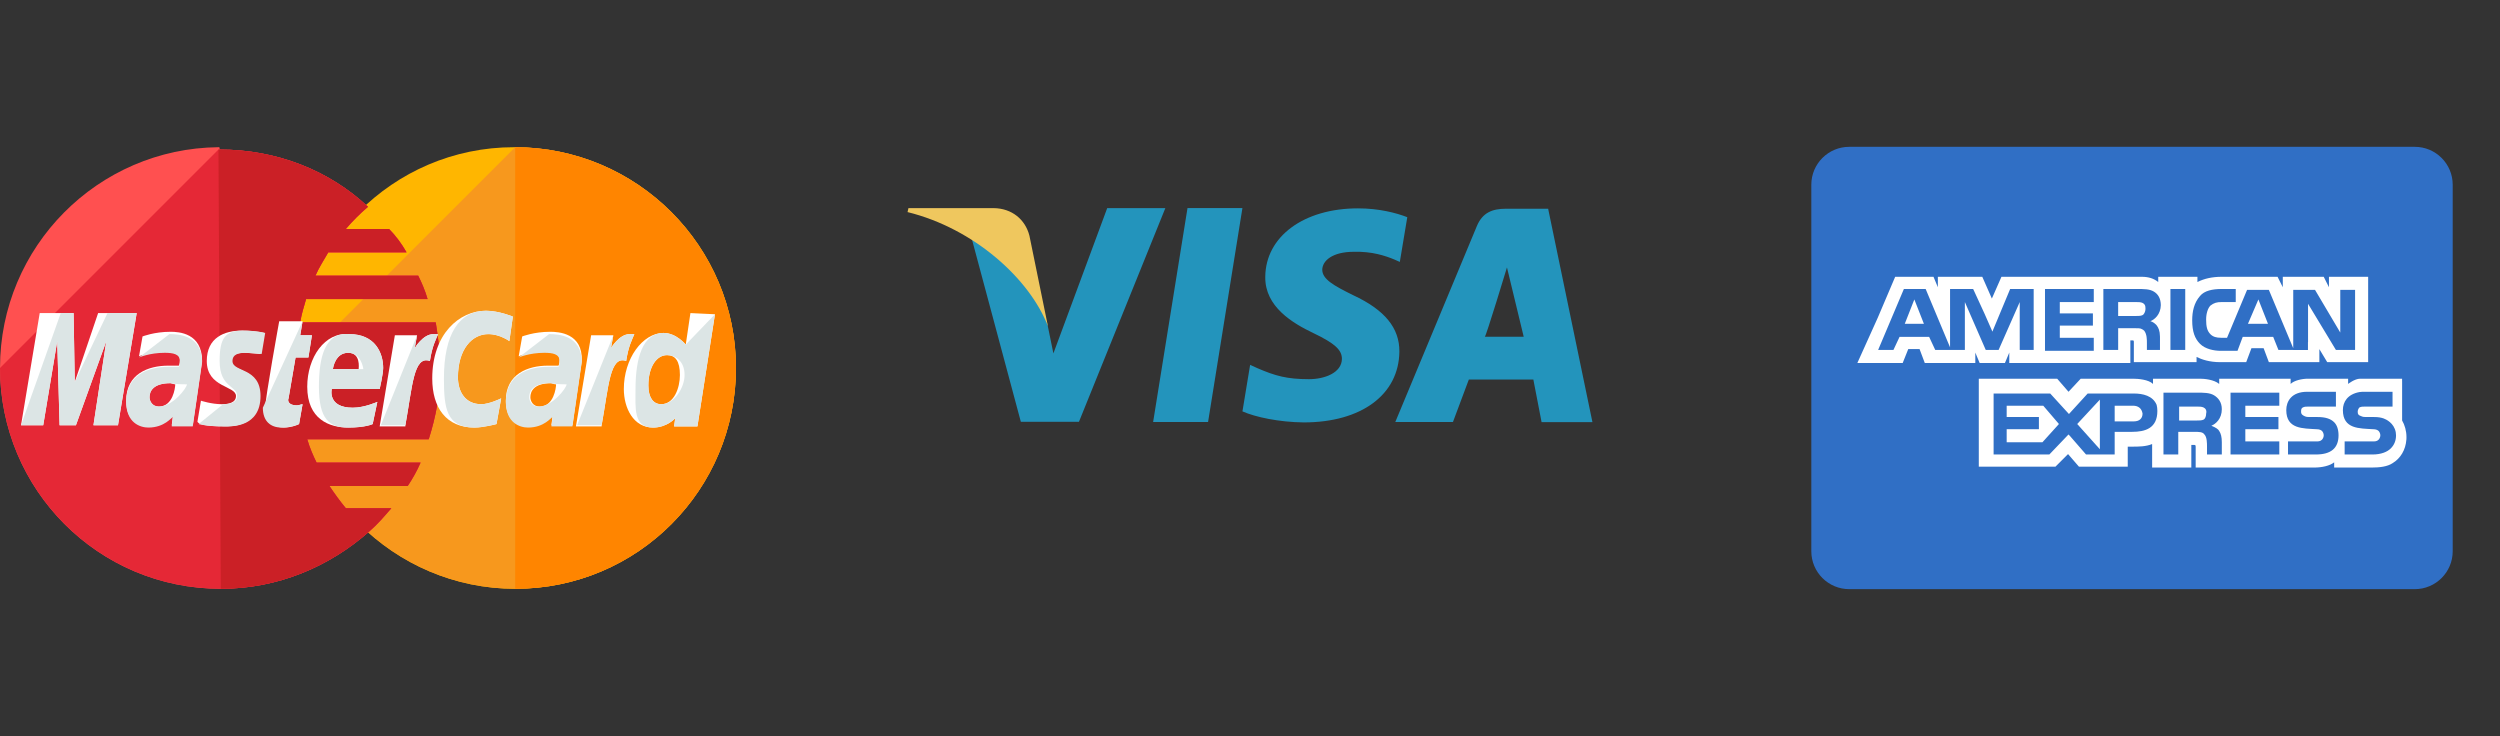
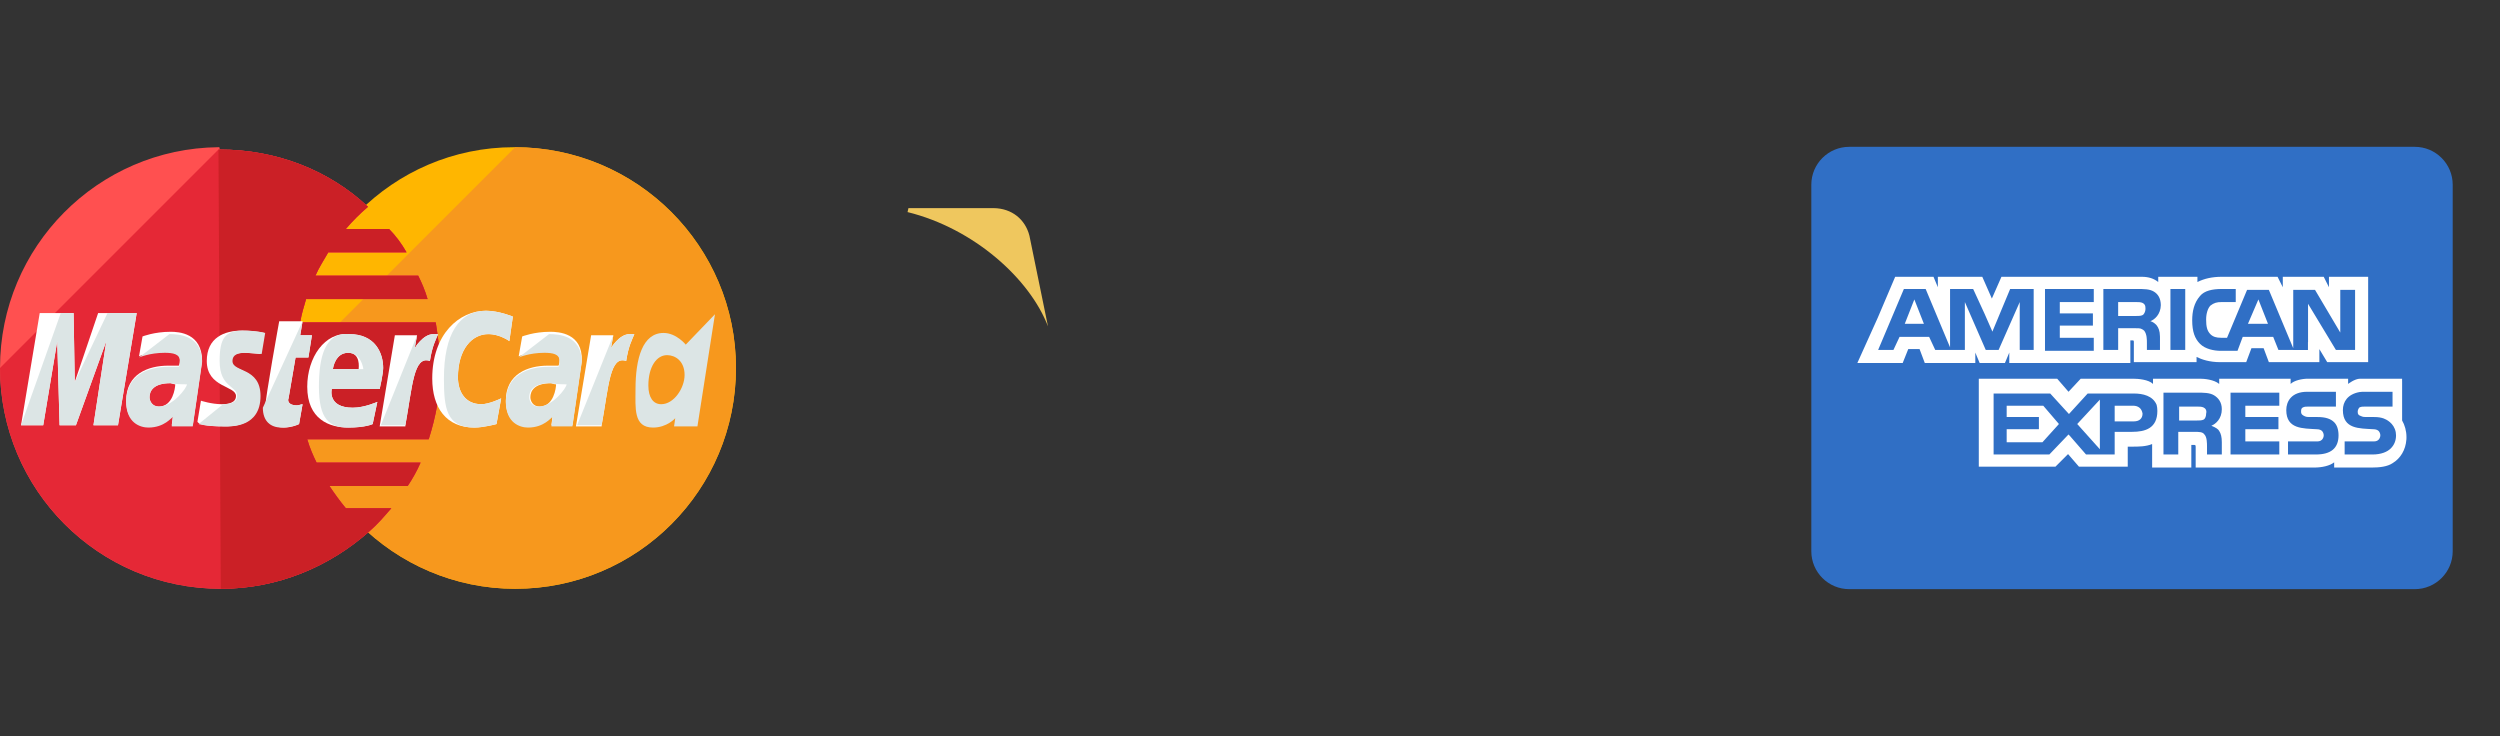
<svg xmlns="http://www.w3.org/2000/svg" width="1712" height="504" viewBox="0 0 1712 504" fill="none">
  <rect x="0" y="0" width="1712" height="504" fill="#333333" stroke="none" />
  <path d="M504 252.001C504 335.201 436.8 403.201 352.8 403.201C269.6 403.201 201.6 335.201 201.6 252.001C201.6 168.801 268.8 100.801 352 100.801C436.8 100.801 504 168.801 504 252.001Z" fill="#FFB600" />
  <path d="M352.8 100.801C436 100.801 504 168.801 504 252.001C504 335.201 436.8 403.201 352.8 403.201C269.6 403.201 201.6 335.201 201.6 252.001" fill="#F7981D" />
-   <path d="M352.801 100.801C436.001 100.801 504.001 168.801 504.001 252.001C504.001 335.201 436.801 403.201 352.801 403.201" fill="#FF8500" />
  <path d="M149.6 100.801C67.2 101.601 0 168.801 0 252.001C0 335.201 67.2 403.201 151.2 403.201C190.4 403.201 225.6 388.001 252.8 364.001C258.4 359.201 263.2 353.601 268 348.001H236.8C232.8 343.201 228.8 337.601 225.6 332.801H279.2C282.4 328.001 285.6 322.401 288 316.801H216.8C214.4 312.001 212 306.401 210.4 300.801H293.6C298.4 285.601 301.6 269.601 301.6 252.801C301.6 241.601 300 231.201 298.4 220.801H205.6C206.4 215.201 208 210.401 209.6 204.801H292.8C291.2 199.201 288.8 193.601 286.4 188.801H216C218.4 183.201 221.6 178.401 224.8 172.801H278.4C275.2 167.201 271.2 161.601 266.4 156.801H236.8C241.6 151.201 246.4 146.401 252 141.601C225.6 116.801 189.6 102.401 150.4 102.401C150.4 100.801 150.4 100.801 149.6 100.801Z" fill="#FF5050" />
  <path d="M0 252C0 335.2 67.2 403.2 151.2 403.2C190.4 403.2 225.6 388 252.8 364C258.4 359.2 263.2 353.6 268 348H236.8C232.8 343.2 228.8 337.6 225.6 332.8H279.2C282.4 328 285.6 322.4 288 316.8H216.8C214.4 312 212 306.4 210.4 300.8H293.6C298.4 285.6 301.6 269.6 301.6 252.8C301.6 241.6 300 231.2 298.4 220.8H205.6C206.4 215.2 208 210.4 209.6 204.8H292.8C291.2 199.2 288.8 193.6 286.4 188.8H216C218.4 183.2 221.6 178.4 224.8 172.8H278.4C275.2 167.2 271.2 161.6 266.4 156.8H236.8C241.6 151.2 246.4 146.4 252 141.6C225.6 116.8 189.6 102.4 150.4 102.4H149.6" fill="#E52836" />
  <path d="M151.2 403.2C190.4 403.2 225.6 388 252.8 364C258.4 359.2 263.2 353.6 268 348H236.8C232.8 343.2 228.8 337.6 225.6 332.8H279.2C282.4 328 285.6 322.4 288 316.8H216.8C214.4 312 212 306.4 210.4 300.8H293.6C298.4 285.6 301.6 269.6 301.6 252.8C301.6 241.6 300 231.2 298.4 220.8H205.6C206.4 215.2 208 210.4 209.6 204.8H292.8C291.2 199.2 288.8 193.6 286.4 188.8H216C218.4 183.2 221.6 178.4 224.8 172.8H278.4C275.2 167.2 271.2 161.6 266.4 156.8H236.8C241.6 151.2 246.4 146.4 252 141.6C225.6 116.8 189.6 102.4 150.4 102.4H149.6" fill="#CB2026" />
  <path d="M204.8 290.4L207.2 276.8C206.4 276.8 204.8 277.6 203.2 277.6C197.6 277.6 196.8 274.4 197.6 272.8L202.4 244.8H211.2L213.6 229.6H205.6L207.2 220H191.2C191.2 220 181.6 272.8 181.6 279.2C181.6 288.8 187.2 292.8 194.4 292.8C199.2 292.8 203.2 291.2 204.8 290.4Z" fill="white" />
  <path d="M210.4 264.8C210.4 287.2 225.6 292.8 238.4 292.8C250.4 292.8 255.2 290.4 255.2 290.4L258.4 275.2C258.4 275.2 249.6 279.2 241.6 279.2C224 279.2 227.2 266.4 227.2 266.4H260C260 266.4 262.4 256 262.4 252C262.4 241.6 256.8 228.8 239.2 228.8C222.4 227.2 210.4 244.8 210.4 264.8ZM238.4 241.6C247.2 241.6 245.6 252 245.6 252.8H228C228 252 229.6 241.6 238.4 241.6Z" fill="white" />
  <path d="M340 290.401L343.2 272.801C343.2 272.801 335.2 276.801 329.6 276.801C318.4 276.801 313.6 268.001 313.6 258.401C313.6 239.201 323.2 228.801 334.4 228.801C342.4 228.801 348.8 233.601 348.8 233.601L351.2 216.801C351.2 216.801 341.6 212.801 332.8 212.801C314.4 212.801 296 228.801 296 259.201C296 279.201 305.6 292.801 324.8 292.801C331.2 292.801 340 290.401 340 290.401Z" fill="white" />
  <path d="M116.8 227.201C105.6 227.201 97.6 230.401 97.6 230.401L95.2 244.001C95.2 244.001 102.4 240.801 112.8 240.801C118.4 240.801 123.2 241.601 123.2 246.401C123.2 249.601 122.4 250.401 122.4 250.401C122.4 250.401 117.6 250.401 115.2 250.401C101.6 250.401 86.4 256.001 86.4 274.401C86.4 288.801 96 292.001 101.6 292.001C112.8 292.001 117.6 284.801 118.4 284.801L117.6 291.201H132L138.4 247.201C138.4 228.001 122.4 227.201 116.8 227.201ZM120 263.201C120 265.601 118.4 278.401 108.8 278.401C104 278.401 102.4 274.401 102.4 272.001C102.4 268.001 104.8 262.401 116.8 262.401C119.2 263.201 120 263.201 120 263.201Z" fill="white" />
  <path d="M153.601 292C157.601 292 177.601 292.8 177.601 271.2C177.601 251.2 158.401 255.2 158.401 247.2C158.401 243.2 161.601 241.6 167.201 241.6C169.601 241.6 178.401 242.4 178.401 242.4L180.801 228C180.801 228 175.201 226.4 165.601 226.4C153.601 226.4 141.601 231.2 141.601 247.2C141.601 265.6 161.601 264 161.601 271.2C161.601 276 156.001 276.8 152.001 276.8C144.801 276.8 137.601 274.4 137.601 274.4L135.201 288.8C136.001 290.4 140.001 292 153.601 292Z" fill="white" />
-   <path d="M472.801 214.4L469.601 236C469.601 236 463.201 228 454.401 228C440.001 228 427.201 245.6 427.201 266.4C427.201 279.2 433.601 292.8 447.201 292.8C456.801 292.8 462.401 286.4 462.401 286.4L461.601 292H477.601L489.601 215.2L472.801 214.4ZM465.601 256.8C465.601 265.6 461.601 276.8 452.801 276.8C447.201 276.8 444.001 272 444.001 264C444.001 251.2 449.601 243.2 456.801 243.2C462.401 243.2 465.601 247.2 465.601 256.8Z" fill="white" />
  <path d="M29.6 291.2L39.2 233.6L40.8 291.2H52L72.8 233.6L64 291.2H80.8L93.6 214.4H67.2L51.2 261.6L50.4 214.4H27.2L14.4 291.2H29.6Z" fill="white" />
  <path d="M277.6 291.201C282.4 264.801 283.2 243.201 294.4 247.201C296 236.801 298.4 232.801 300 228.801C300 228.801 299.2 228.801 296.8 228.801C289.6 228.801 284 238.401 284 238.401L285.6 229.601H270.4L260 292.001H277.6V291.201Z" fill="white" />
  <path d="M376.8 227.201C365.6 227.201 357.6 230.401 357.6 230.401L355.2 244.001C355.2 244.001 362.4 240.801 372.8 240.801C378.4 240.801 383.2 241.601 383.2 246.401C383.2 249.601 382.4 250.401 382.4 250.401C382.4 250.401 377.6 250.401 375.2 250.401C361.6 250.401 346.4 256.001 346.4 274.401C346.4 288.801 356 292.001 361.6 292.001C372.8 292.001 377.6 284.801 378.4 284.801L377.6 291.201H392L398.4 247.201C399.2 228.001 382.4 227.201 376.8 227.201ZM380.8 263.201C380.8 265.601 379.2 278.401 369.6 278.401C364.8 278.401 363.2 274.401 363.2 272.001C363.2 268.001 365.6 262.401 377.6 262.401C380 263.201 380 263.201 380.8 263.201Z" fill="white" />
  <path d="M412 291.201C416.8 264.801 417.6 243.201 428.8 247.201C430.4 236.801 432.8 232.801 434.4 228.801C434.4 228.801 433.6 228.801 431.2 228.801C424 228.801 418.4 238.401 418.4 238.401L420 229.601H404.8L394.4 292.001H412V291.201Z" fill="white" />
  <path d="M180 279.2C180 288.8 185.6 292.8 192.8 292.8C198.4 292.8 203.2 291.2 204.8 290.4L207.2 276.8C206.4 276.8 204.8 277.6 203.2 277.6C197.6 277.6 196.8 274.4 197.6 272.8L202.4 244.8H211.2L213.6 229.6H205.6L207.2 220" fill="#DCE5E5" />
  <path d="M218.4 264.8C218.4 287.2 225.6 292.8 238.4 292.8C250.4 292.8 255.2 290.4 255.2 290.4L258.4 275.2C258.4 275.2 249.6 279.2 241.6 279.2C224 279.2 227.2 266.4 227.2 266.4H260C260 266.4 262.4 256 262.4 252C262.4 241.6 256.8 228.8 239.2 228.8C222.4 227.2 218.4 244.8 218.4 264.8ZM238.4 241.6C247.2 241.6 248.8 252 248.8 252.8H228C228 252 229.6 241.6 238.4 241.6Z" fill="#DCE5E5" />
  <path d="M340 290.401L343.2 272.801C343.2 272.801 335.2 276.801 329.6 276.801C318.4 276.801 313.6 268.001 313.6 258.401C313.6 239.201 323.2 228.801 334.4 228.801C342.4 228.801 348.8 233.601 348.8 233.601L351.2 216.801C351.2 216.801 341.6 212.801 332.8 212.801C314.4 212.801 304 228.801 304 259.201C304 279.201 305.6 292.801 324.8 292.801C331.2 292.801 340 290.401 340 290.401Z" fill="#DCE5E5" />
  <path d="M95.2 244.801C95.2 244.801 102.4 241.601 112.8 241.601C118.4 241.601 123.2 242.401 123.2 247.201C123.2 250.401 122.4 251.201 122.4 251.201C122.4 251.201 117.6 251.201 115.2 251.201C101.6 251.201 86.4 256.801 86.4 275.201C86.4 289.601 96 292.801 101.6 292.801C112.8 292.801 117.6 285.601 118.4 285.601L117.6 292.001H132L138.4 248.001C138.4 229.601 122.4 228.801 116 228.801M128 263.201C128 265.601 118.4 278.401 108.8 278.401C104 278.401 102.4 274.401 102.4 272.001C102.4 268.001 104.8 262.401 116.8 262.401C119.2 263.201 128 263.201 128 263.201Z" fill="#DCE5E5" />
  <path d="M136 290.4C136 290.4 140.8 292 154.4 292C158.4 292 178.4 292.8 178.4 271.2C178.4 251.2 159.2 255.2 159.2 247.2C159.2 243.2 162.4 241.6 168 241.6C170.4 241.6 179.2 242.4 179.2 242.4L181.6 228C181.6 228 176 226.4 166.4 226.4C154.4 226.4 150.4 231.2 150.4 247.2C150.4 265.6 162.4 264 162.4 271.2C162.4 276 156.8 276.8 152.8 276.8" fill="#DCE5E5" />
  <path d="M469.601 236.001C469.601 236.001 463.201 228.001 454.401 228.001C440.001 228.001 435.201 245.601 435.201 266.401C435.201 279.201 433.601 292.801 447.201 292.801C456.801 292.801 462.401 286.401 462.401 286.401L461.601 292.001H477.601L489.601 215.201M468.801 256.801C468.801 265.601 461.601 276.801 452.801 276.801C447.201 276.801 444.001 272.001 444.001 264.001C444.001 251.201 449.601 243.201 456.801 243.201C462.401 243.201 468.801 247.201 468.801 256.801Z" fill="#DCE5E5" />
  <path d="M29.6 291.2L39.2 233.6L40.8 291.2H52L72.8 233.6L64 291.2H80.8L93.6 214.4H73.6L51.2 261.6L50.4 214.4H41.6L14.4 291.2H29.6Z" fill="#DCE5E5" />
  <path d="M260.801 291.201H277.601C282.401 264.801 283.201 243.201 294.401 247.201C296.001 236.801 298.401 232.801 300.001 228.801C300.001 228.801 299.201 228.801 296.801 228.801C289.601 228.801 284.001 238.401 284.001 238.401L285.601 229.601" fill="#DCE5E5" />
  <path d="M355.2 244.801C355.2 244.801 362.4 241.601 372.8 241.601C378.4 241.601 383.2 242.401 383.2 247.201C383.2 250.401 382.4 251.201 382.4 251.201C382.4 251.201 377.6 251.201 375.2 251.201C361.6 251.201 346.4 256.801 346.4 275.201C346.4 289.601 356 292.801 361.6 292.801C372.8 292.801 377.6 285.601 378.4 285.601L377.6 292.001H392L398.4 248.001C398.4 229.601 382.4 228.801 376 228.801M388 263.201C388 265.601 378.4 278.401 368.8 278.401C364 278.401 362.4 274.401 362.4 272.001C362.4 268.001 364.8 262.401 376.8 262.401C380 263.201 388 263.201 388 263.201Z" fill="#DCE5E5" />
  <path d="M395.201 291.201H412.001C416.801 264.801 417.601 243.201 428.801 247.201C430.401 236.801 432.801 232.801 434.401 228.801C434.401 228.801 433.601 228.801 431.201 228.801C424.001 228.801 418.401 238.401 418.401 238.401L420.001 229.601" fill="#DCE5E5" />
-   <path d="M813.201 142.496L789.662 288.976H827.286L850.81 142.496H813.201ZM926.688 202.164C913.54 195.671 905.48 191.289 905.48 184.648C905.641 178.61 912.296 172.425 927.157 172.425C939.381 172.118 948.365 174.99 955.181 177.848L958.595 179.372L963.71 148.725C956.279 145.853 944.496 142.687 929.941 142.687C892.787 142.687 866.625 162.005 866.462 189.633C866.155 210.021 885.193 221.335 899.44 228.122C913.995 235.084 918.949 239.598 918.949 245.783C918.788 255.281 907.18 259.663 896.349 259.663C881.341 259.663 873.28 257.406 861.042 252.114L856.087 249.857L850.826 281.706C859.664 285.635 875.918 289.093 892.788 289.27C932.274 289.27 957.967 270.245 958.29 240.8C958.418 224.648 948.379 212.277 926.688 202.164ZM1060.17 142.949H1031.06C1022.09 142.949 1015.27 145.529 1011.39 154.734L955.501 288.976H994.986L1005.86 259.912H1050.04L1055.68 289.093H1090.5L1060.17 142.949ZM1016.81 230.581C1017.57 230.655 1031.97 183.137 1031.97 183.137L1043.43 230.581C1043.43 230.581 1024.24 230.581 1016.81 230.581ZM758.224 142.496L721.362 242.015L717.346 222.389C710.531 199.744 689.162 175.137 665.314 162.913L699.069 288.829H738.877L798.032 142.512H758.224V142.496Z" fill="#2394BC" />
  <path d="M704.948 161.386C702.075 150.217 692.914 142.684 680.472 142.523H622.093L621.492 145.234C667.031 156.461 705.255 191.006 717.655 223.5L704.948 161.386Z" fill="#EFC75E" />
  <path d="M1679.61 377.485C1679.61 391.824 1667.98 403.449 1653.64 403.449H1266.36C1252.02 403.45 1240.39 391.824 1240.39 377.485V126.512C1240.39 112.173 1252.02 100.549 1266.36 100.549H1653.64C1667.98 100.549 1679.61 112.173 1679.61 126.512V377.485Z" fill="#306FC5" />
  <path d="M1304.38 221.759H1317.5L1310.94 205.057L1304.38 221.759ZM1374.17 277.826V285.582H1396.24V293.935H1374.17V302.884H1398.63L1409.96 290.355L1399.22 277.826H1374.17ZM1546.55 205.057L1539.39 221.759H1553.12L1546.55 205.057ZM1437.99 307.651V273.652L1422.48 290.355L1437.99 307.651ZM1467.22 283.197C1466.63 279.618 1464.24 277.826 1460.66 277.826H1448.13V288.563H1461.26C1464.83 288.564 1467.22 286.775 1467.22 283.197ZM1508.97 287.373C1510.17 286.775 1510.77 284.984 1510.77 283.198C1511.36 280.814 1510.17 279.619 1508.97 279.022C1507.78 278.425 1505.99 278.425 1504.2 278.425H1492.27V287.97H1504.2C1505.99 287.97 1507.78 287.97 1508.97 287.373Z" fill="white" />
  <path d="M1594.87 189.547V196.705L1591.29 189.547H1563.26V196.705L1559.68 189.547H1521.5C1514.94 189.547 1509.57 190.741 1504.8 193.127V189.547H1477.96V193.127C1474.98 190.742 1471.4 189.547 1466.63 189.547H1370.59L1364.03 204.46L1357.47 189.547H1327.05V196.705L1324.06 189.547H1297.82L1285.89 217.581L1272.17 248.002L1271.92 248.6H1302.97L1303.19 248.002L1306.77 239.056H1314.52L1318.1 248.6H1352.69V241.442L1355.68 248.599H1372.97L1375.96 241.442V248.6H1458.87V233.09H1460.06C1461.26 233.09 1461.26 233.09 1461.26 234.88V248.003H1504.2V244.424C1507.78 246.216 1513.15 248.003 1520.31 248.003H1538.2L1541.78 238.461H1550.13L1553.71 248.003H1588.3V239.057L1593.68 248.003H1621.71V189.547H1594.87ZM1392.66 239.654H1383.11V206.846L1382.52 208.214V208.198L1368.64 239.654H1359.85L1345.54 206.846V239.654H1325.26L1321.08 230.707H1300.8L1296.62 239.654H1286.14L1303.78 197.899H1318.69L1335.4 237.863V197.899H1351.2L1351.48 198.497H1351.5L1359.03 214.876L1364.43 227.148L1364.62 226.53L1376.55 197.9H1392.66V239.654H1392.66ZM1433.82 206.846H1410.55V214.6H1433.22V222.95H1410.55V231.304H1433.82V240.249H1400.41V197.9H1433.82V206.846ZM1476.36 222.227C1476.38 222.241 1476.4 222.25 1476.42 222.263C1476.64 222.502 1476.84 222.741 1477 222.97C1478.14 224.468 1479.07 226.696 1479.11 229.962L1479.12 230.131C1479.12 230.164 1479.13 230.192 1479.13 230.226L1479.13 230.277C1479.14 230.606 1479.15 230.941 1479.15 231.304V239.655H1470.2V234.881C1470.2 232.495 1470.2 228.916 1468.41 226.53C1467.91 226.018 1467.31 225.611 1466.66 225.331C1465.76 224.752 1464.07 224.742 1461.26 224.742H1450.52V239.655H1440.38V197.9H1463.05C1468.41 197.9 1471.99 197.9 1474.98 199.689C1477.9 201.444 1479.66 204.355 1479.73 208.964C1479.59 215.312 1475.52 218.795 1472.59 219.969C1472.59 219.969 1474.58 220.37 1476.36 222.227ZM1496.45 239.654H1486.31V197.899H1496.45V239.654ZM1612.76 239.654H1599.64L1580.55 208.038V234.284L1580.49 234.222V239.68H1570.41V239.655H1560.27L1556.69 230.708H1535.81L1532.24 240.249H1520.9C1516.13 240.249 1510.17 239.058 1506.59 235.479C1503.01 231.9 1501.22 227.128 1501.22 219.375C1501.22 213.41 1502.41 207.441 1506.59 202.671C1509.57 199.089 1514.94 197.9 1521.5 197.9H1531.04V206.846H1521.5C1517.92 206.846 1516.13 207.441 1513.74 209.233C1511.96 211.022 1510.76 214.6 1510.76 218.775C1510.76 223.548 1511.36 226.53 1513.74 228.916C1515.54 230.708 1517.92 231.305 1520.9 231.305H1525.08L1538.8 198.498H1553.71L1570.41 238.462V198.499H1585.32L1602.62 227.726V198.499H1612.76V239.656H1612.76V239.654Z" fill="white" />
  <path d="M1467.86 215.289C1468.03 215.103 1468.19 214.892 1468.32 214.65C1468.86 213.795 1469.48 212.254 1469.15 210.152C1469.13 209.968 1469.1 209.786 1469.06 209.608C1469.05 209.56 1469.05 209.518 1469.04 209.47L1469.03 209.471C1468.73 208.449 1467.98 207.821 1467.22 207.44C1466.02 206.846 1464.23 206.846 1462.45 206.846H1450.51V216.391H1462.45C1464.23 216.391 1466.03 216.391 1467.22 215.793C1467.4 215.702 1467.56 215.578 1467.71 215.439L1467.71 215.446C1467.72 215.446 1467.78 215.382 1467.86 215.289ZM1647.95 299.303C1647.95 295.128 1646.76 290.952 1644.97 287.97V261.129H1644.95V259.337H1616.22C1612.5 259.337 1607.99 262.915 1607.99 262.915V259.337H1580.55C1576.38 259.337 1571.01 260.531 1568.62 262.915V259.337H1519.71V262.914C1516.13 259.934 1509.57 259.336 1506.59 259.336H1474.38V262.913C1471.4 259.933 1464.23 259.335 1460.65 259.335H1424.87L1416.52 268.283L1408.76 259.335H1355.08V319.584H1407.57L1416.2 310.956L1423.67 319.584H1457.08V305.865H1460.06C1464.23 305.865 1469.6 305.865 1473.78 304.073V320.18H1500.62V304.67H1501.81C1503.6 304.67 1503.6 304.67 1503.6 306.46V320.18H1584.72C1590.1 320.18 1595.46 318.984 1598.44 316.598V320.18H1624.09C1629.46 320.18 1634.83 319.584 1638.41 317.196C1643.9 313.901 1647.36 308.069 1647.88 301.113C1647.9 300.907 1647.93 300.701 1647.95 300.494L1647.92 300.461C1647.94 300.075 1647.95 299.693 1647.95 299.303ZM1460.06 295.725H1448.13V311.233H1428.52L1417.11 298.108L1417.07 298.152L1416.52 297.511L1403.39 311.233H1365.22V269.479H1403.99L1414.58 281.081L1416.81 283.511L1417.11 283.198L1429.64 269.48H1461.25C1467.39 269.48 1474.26 270.994 1476.86 277.236C1477.18 278.473 1477.36 279.847 1477.36 281.408C1477.36 293.337 1469.01 295.725 1460.06 295.725ZM1519.71 295.127C1520.9 296.913 1521.5 299.303 1521.5 302.883V311.232H1511.36V305.865C1511.36 303.475 1511.36 299.303 1509.57 297.511C1508.38 295.725 1505.99 295.725 1502.41 295.725H1491.68V311.233H1481.54V268.882H1504.2C1508.97 268.882 1513.15 268.882 1516.13 270.67C1519.11 272.461 1521.5 275.444 1521.5 280.216C1521.5 286.776 1517.33 290.354 1514.34 291.549C1517.33 292.738 1519.11 293.934 1519.71 295.127ZM1560.87 277.826H1537.6V285.581H1560.27V293.933H1537.6V302.285H1560.87V311.232H1527.47V268.881H1560.87V277.826ZM1585.92 311.233H1566.83V302.286H1585.92C1587.71 302.286 1588.9 302.286 1590.1 301.092C1590.7 300.494 1591.29 299.303 1591.29 298.109C1591.29 296.914 1590.7 295.726 1590.1 295.128C1589.5 294.532 1588.3 293.935 1586.52 293.935C1576.97 293.338 1565.64 293.935 1565.64 280.814C1565.64 274.848 1569.22 268.286 1579.96 268.286H1599.64V278.425H1581.15C1579.36 278.425 1578.17 278.425 1576.97 279.022C1575.78 279.62 1575.78 280.814 1575.78 282.005C1575.78 283.795 1576.97 284.393 1578.16 284.984C1579.36 285.582 1580.55 285.582 1581.74 285.582H1587.11C1592.48 285.582 1596.06 286.776 1598.45 289.162C1600.24 290.952 1601.43 293.935 1601.43 298.109C1601.43 307.054 1596.06 311.233 1585.92 311.233ZM1637.22 307.054C1634.84 309.443 1630.66 311.233 1624.69 311.233H1605.61V302.286H1624.69C1626.48 302.286 1627.68 302.286 1628.87 301.092C1629.46 300.494 1630.06 299.303 1630.06 298.109C1630.06 296.914 1629.46 295.726 1628.87 295.128C1628.27 294.532 1627.08 293.935 1625.29 293.935C1615.75 293.338 1604.41 293.935 1604.41 280.814C1604.41 275.145 1607.65 270.024 1615.65 268.503C1616.67 268.359 1617.7 268.287 1618.73 268.286H1638.41V278.425H1619.92C1618.13 278.425 1616.94 278.425 1615.75 279.022C1615.15 279.62 1614.55 280.814 1614.55 282.005C1614.55 283.795 1615.15 284.393 1616.94 284.984C1618.13 285.582 1619.32 285.582 1620.52 285.582H1625.88C1628.49 285.582 1630.46 285.904 1632.27 286.538C1633.92 287.136 1639.39 289.582 1640.61 295.969C1640.72 296.638 1640.8 297.336 1640.8 298.109C1640.8 301.689 1639.6 304.671 1637.22 307.054Z" fill="white" />
</svg>